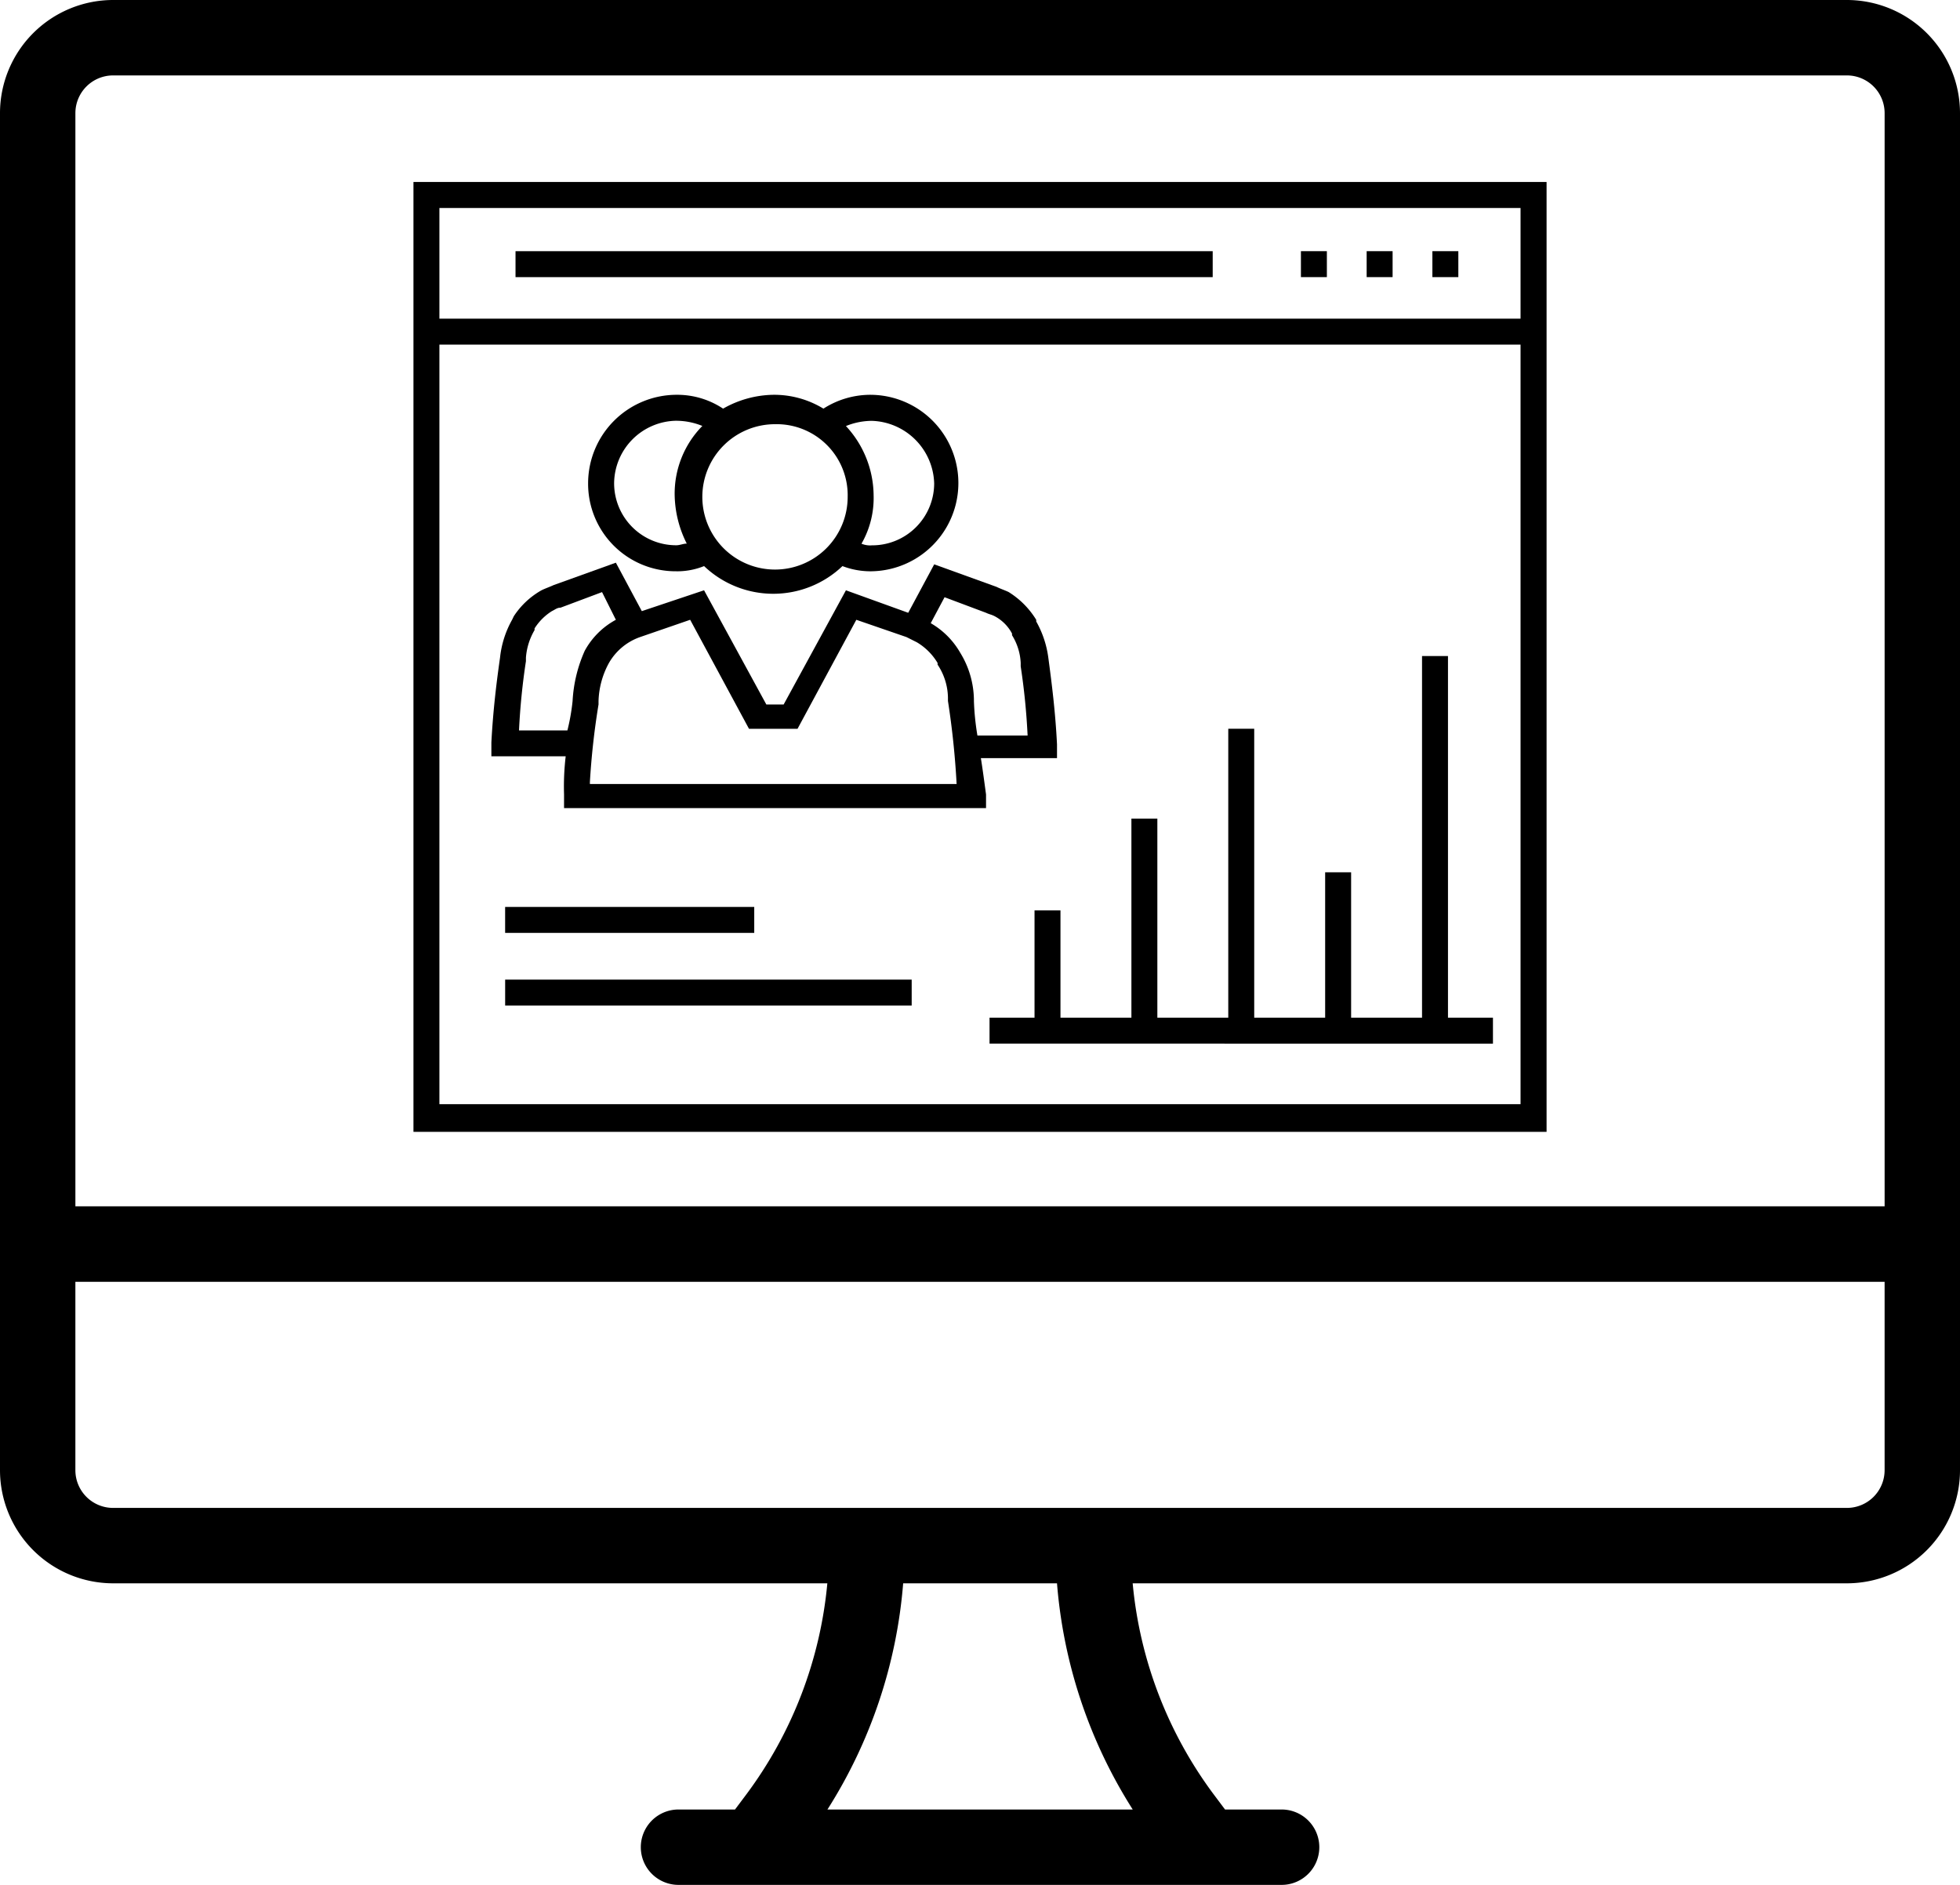
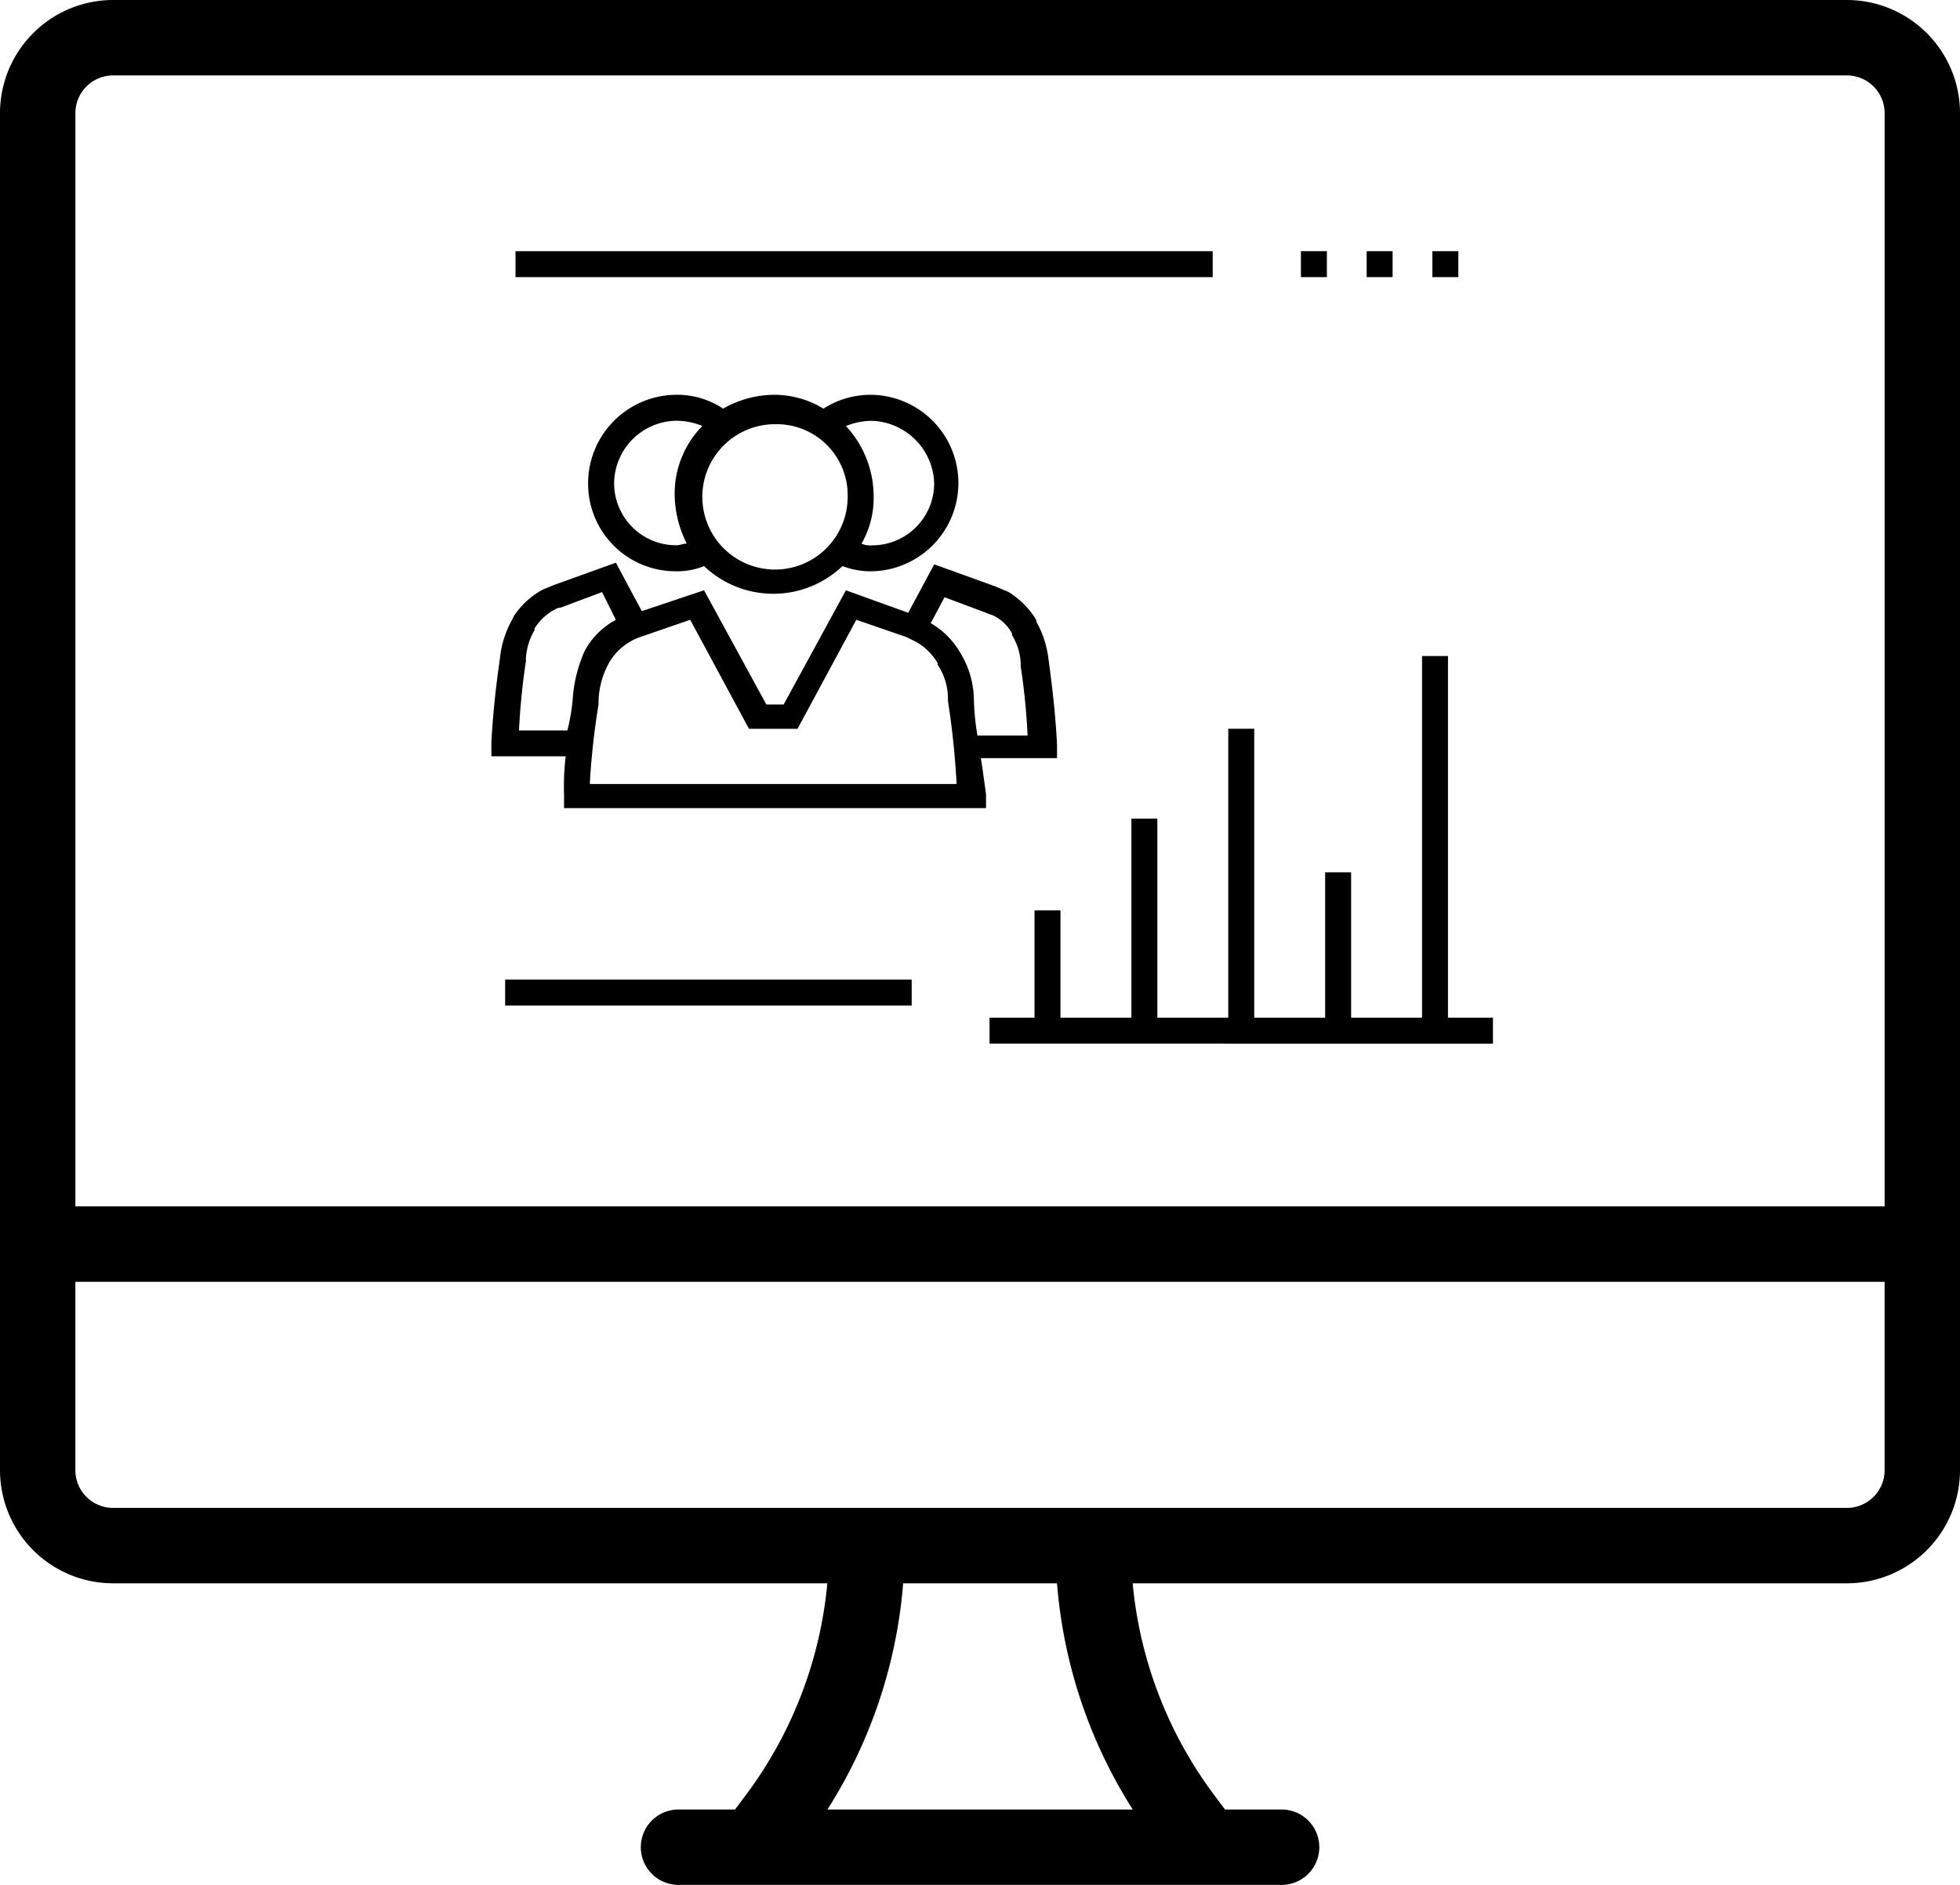
<svg xmlns="http://www.w3.org/2000/svg" width="118.675" height="114.111" viewBox="0 0 118.675 114.111">
  <defs>
    <clipPath id="a">
      <rect width="118.675" height="114.111" fill="none" />
    </clipPath>
  </defs>
  <g transform="translate(-327)">
    <g transform="translate(327)" clip-path="url(#a)">
      <path d="M111.829,0H6.847A6.855,6.855,0,0,0,0,6.848V89.007a6.855,6.855,0,0,0,6.847,6.847H50.094a25.272,25.272,0,0,1-4.907,12.782l-.683.911H41.082a2.282,2.282,0,1,0,0,4.564H77.6a2.282,2.282,0,1,0,0-4.564H74.174l-.685-.913a25.268,25.268,0,0,1-4.907-12.78H86.726a2.282,2.282,0,1,0,0-4.565H6.846a2.284,2.284,0,0,1-2.282-2.282V77.6H114.11V89.007a2.284,2.284,0,0,1-2.282,2.282H82.811a2.282,2.282,0,1,0,0,4.565h29.017a6.855,6.855,0,0,0,6.847-6.847V6.848A6.855,6.855,0,0,0,111.828,0ZM68.581,109.548H50.1a29.956,29.956,0,0,0,4.585-13.694H64a29.934,29.934,0,0,0,4.585,13.694M4.565,73.032V6.848A2.284,2.284,0,0,1,6.847,4.566H111.829a2.284,2.284,0,0,1,2.282,2.282V73.032Z" transform="translate(0 0)" />
      <path d="M76.422,65.4h4.609v-.837c-.1-1.99-.315-3.666-.525-5.237a6.062,6.062,0,0,0-.733-2.2v-.1A5.12,5.12,0,0,0,78.1,55.343c-.209-.1-.525-.209-.734-.314l-3.77-1.361L72.022,56.6l-3.771-1.361L64.48,62.152H63.432l-3.771-6.914L55.892,56.5l-1.571-2.933L50.55,54.924c-.209.1-.524.209-.733.314A4.854,4.854,0,0,0,48.14,56.81l-.1.209a5.949,5.949,0,0,0-.733,2.3c-.209,1.466-.419,3.143-.524,5.132v.837h4.5a15.473,15.473,0,0,0-.1,2.3v.838H76.734V67.6c-.1-.733-.209-1.571-.313-2.2ZM51.7,61.942a12.518,12.518,0,0,1-.314,1.781H48.456a40.269,40.269,0,0,1,.419-4.19v-.21a3.849,3.849,0,0,1,.523-1.676v-.1A3.333,3.333,0,0,1,50.446,56.5c.209-.1.314-.209.524-.209l2.514-.943.837,1.676A4.671,4.671,0,0,0,52.436,58.9,8.557,8.557,0,0,0,51.7,61.942Zm1.047,4.923a45.184,45.184,0,0,1,.524-4.714v-.209a5.1,5.1,0,0,1,.628-2.3,3.51,3.51,0,0,1,1.885-1.571l3.036-1.047,3.562,6.6H65.32l3.56-6.6,3.038,1.047.628.315A3.6,3.6,0,0,1,73.8,59.638v.1a3.694,3.694,0,0,1,.628,1.99v.209a50.212,50.212,0,0,1,.525,5.028H52.749ZM75.166,59.01a4.847,4.847,0,0,0-1.781-1.781l.838-1.571,2.514.943c.209.1.314.1.524.209a2.525,2.525,0,0,1,1.047,1.048v.1a3.481,3.481,0,0,1,.525,1.676v.21a40.478,40.478,0,0,1,.418,4.189H76.213A15.715,15.715,0,0,1,76,61.943v-.1A5.554,5.554,0,0,0,75.166,59.01Z" transform="translate(-17.031 -19.502)" />
      <path d="M61.346,48.271a4.351,4.351,0,0,0,1.676-.315,6.074,6.074,0,0,0,8.379,0,4.753,4.753,0,0,0,1.676.315,5.342,5.342,0,0,0,0-10.685,5.272,5.272,0,0,0-2.829.838,5.724,5.724,0,0,0-3.038-.838,6.314,6.314,0,0,0-3.037.838,5.006,5.006,0,0,0-2.829-.838A5.364,5.364,0,0,0,56,42.928a5.3,5.3,0,0,0,5.342,5.342Zm15.608-5.342A3.756,3.756,0,0,1,73.182,46.7a1.328,1.328,0,0,1-.629-.1,5.553,5.553,0,0,0,.734-2.933,6.226,6.226,0,0,0-1.676-4.189,4.2,4.2,0,0,1,1.571-.315A3.9,3.9,0,0,1,76.953,42.928Zm-5.238.837a4.4,4.4,0,1,1-4.4-4.4,4.3,4.3,0,0,1,4.4,4.4m-10.37-4.608a4.207,4.207,0,0,1,1.571.314,5.849,5.849,0,0,0-1.676,4.19,6.746,6.746,0,0,0,.733,2.933c-.209,0-.419.1-.628.1a3.756,3.756,0,0,1-3.771-3.771A3.823,3.823,0,0,1,61.346,39.157Z" transform="translate(-20.391 -13.685)" />
-       <path d="M39.367,74.83h68.609V17.325H39.367ZM106.4,25.6H40.938V18.9H106.4ZM40.938,27.171H106.4V73.155H40.938Z" transform="translate(-14.333 -6.308)" />
      <rect width="1.571" height="1.571" transform="translate(82.749 15.206)" />
      <rect width="1.571" height="1.571" transform="translate(86.729 15.206)" />
      <rect width="1.571" height="1.571" transform="translate(78.769 15.206)" />
      <rect width="42.213" height="1.571" transform="translate(31.214 15.207)" />
      <path d="M121.977,62.458h-1.571V84.35h-4.294v-8.8H114.54v8.8h-4.295V66.857h-1.571V84.35H104.38V72.3h-1.571V84.35H98.514V77.855H96.943V84.35H94.219v1.571H124.7V84.35h-2.723Z" transform="translate(-34.304 -22.74)" />
-       <rect width="15.083" height="1.571" transform="translate(30.585 54.906)" />
      <rect width="24.615" height="1.571" transform="translate(30.586 59.306)" />
    </g>
  </g>
</svg>